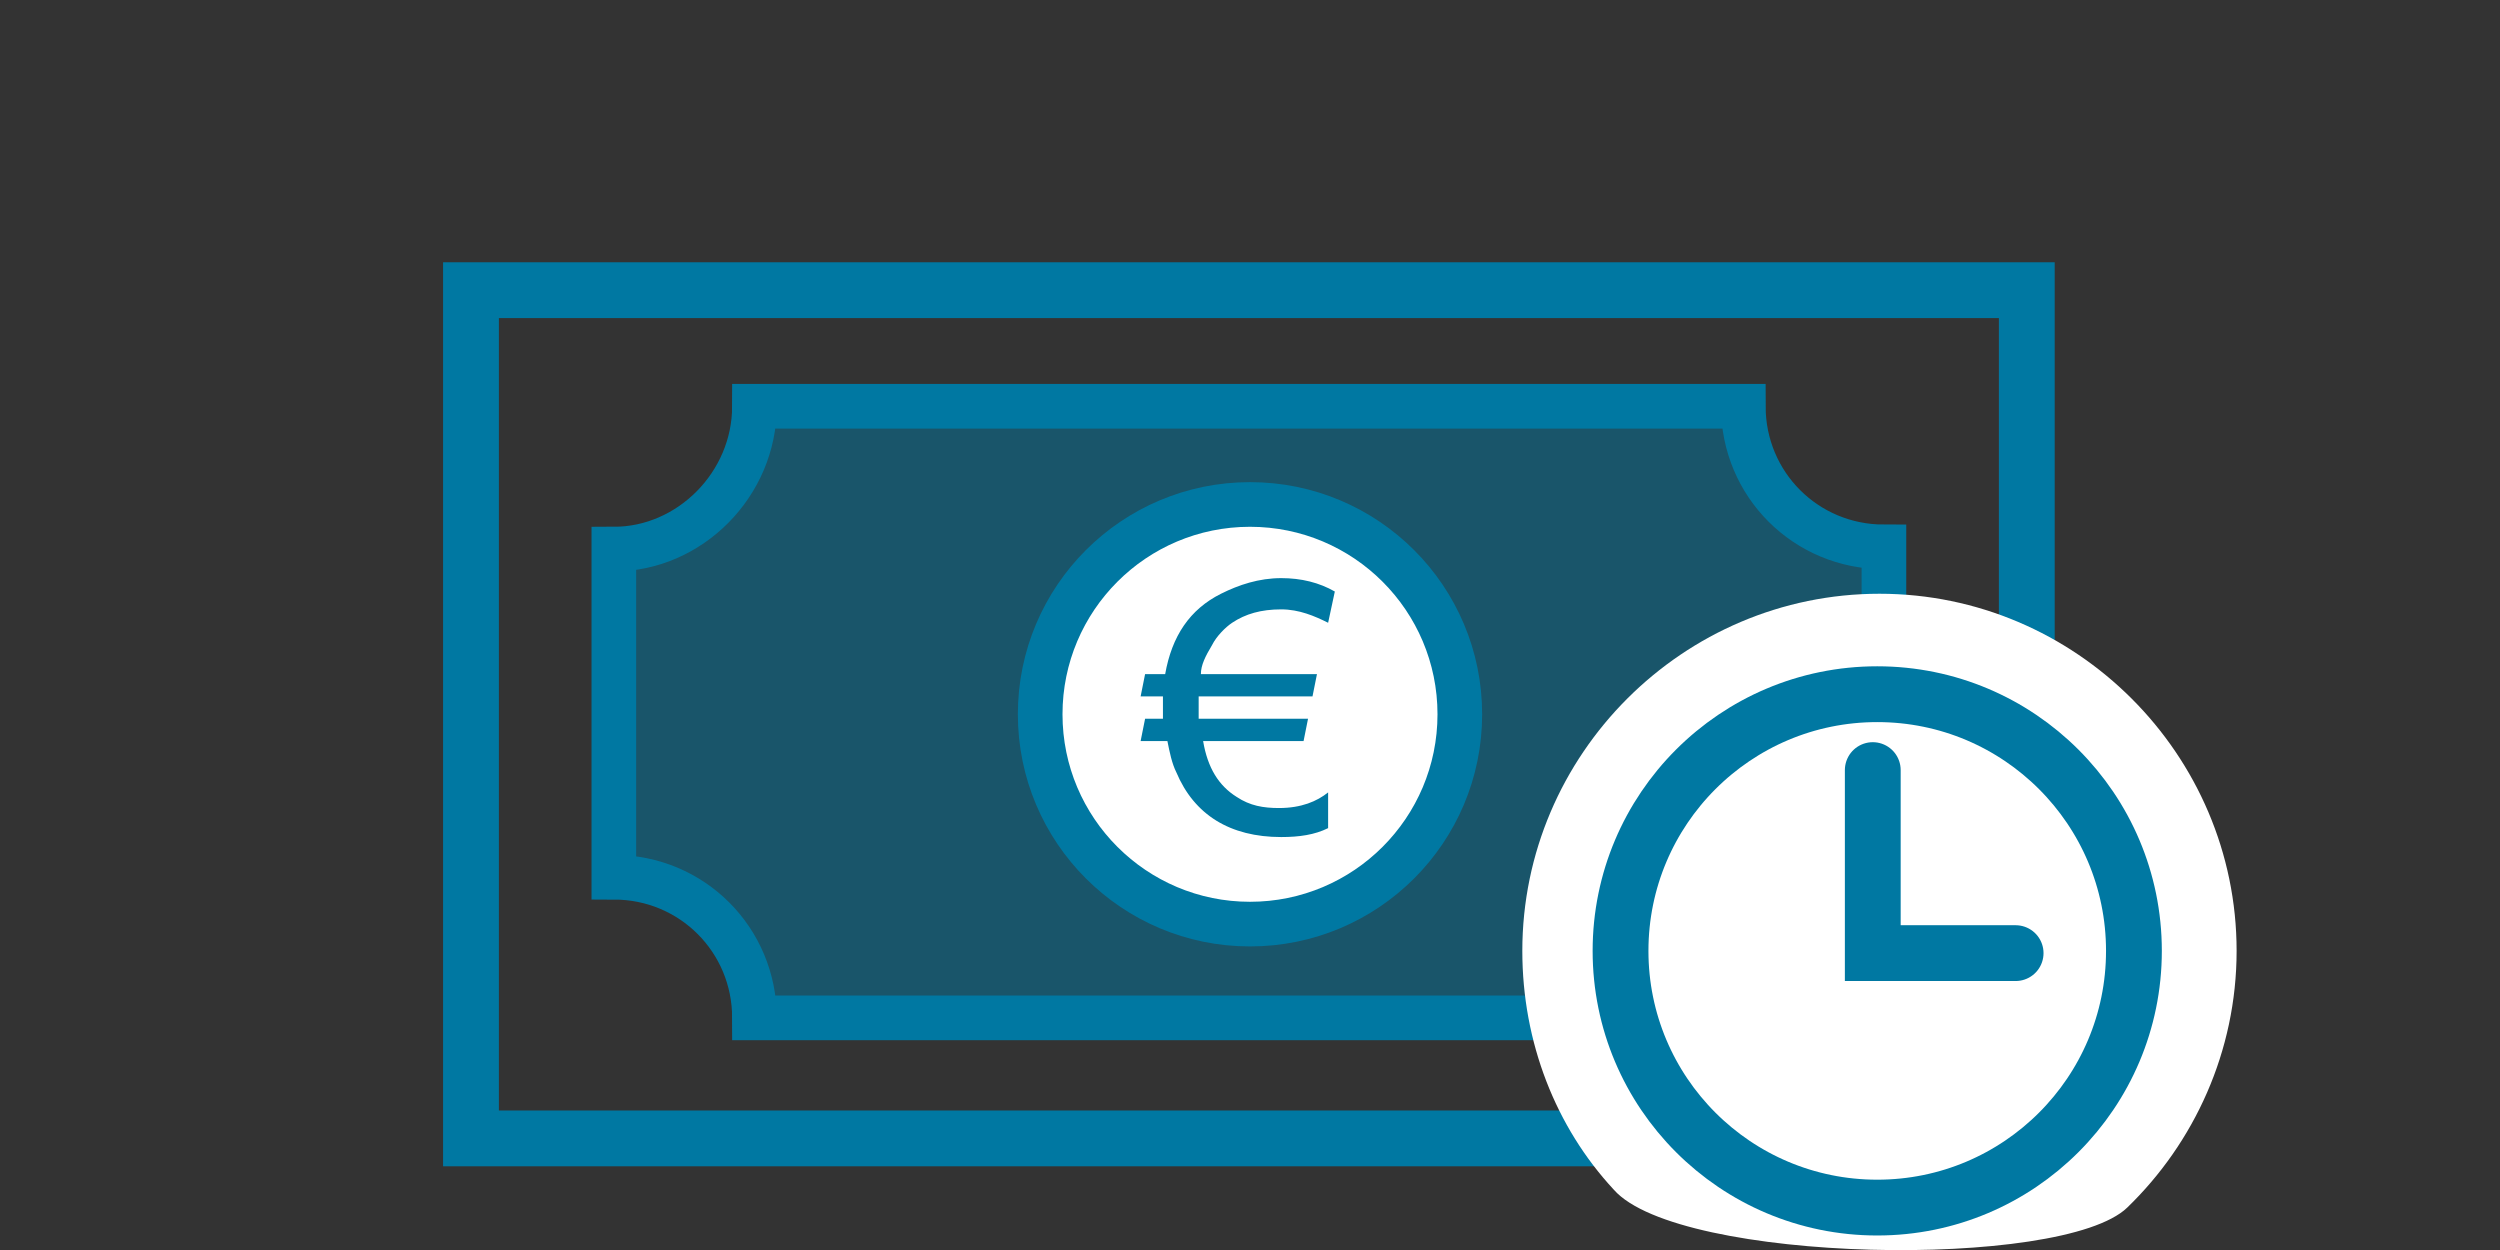
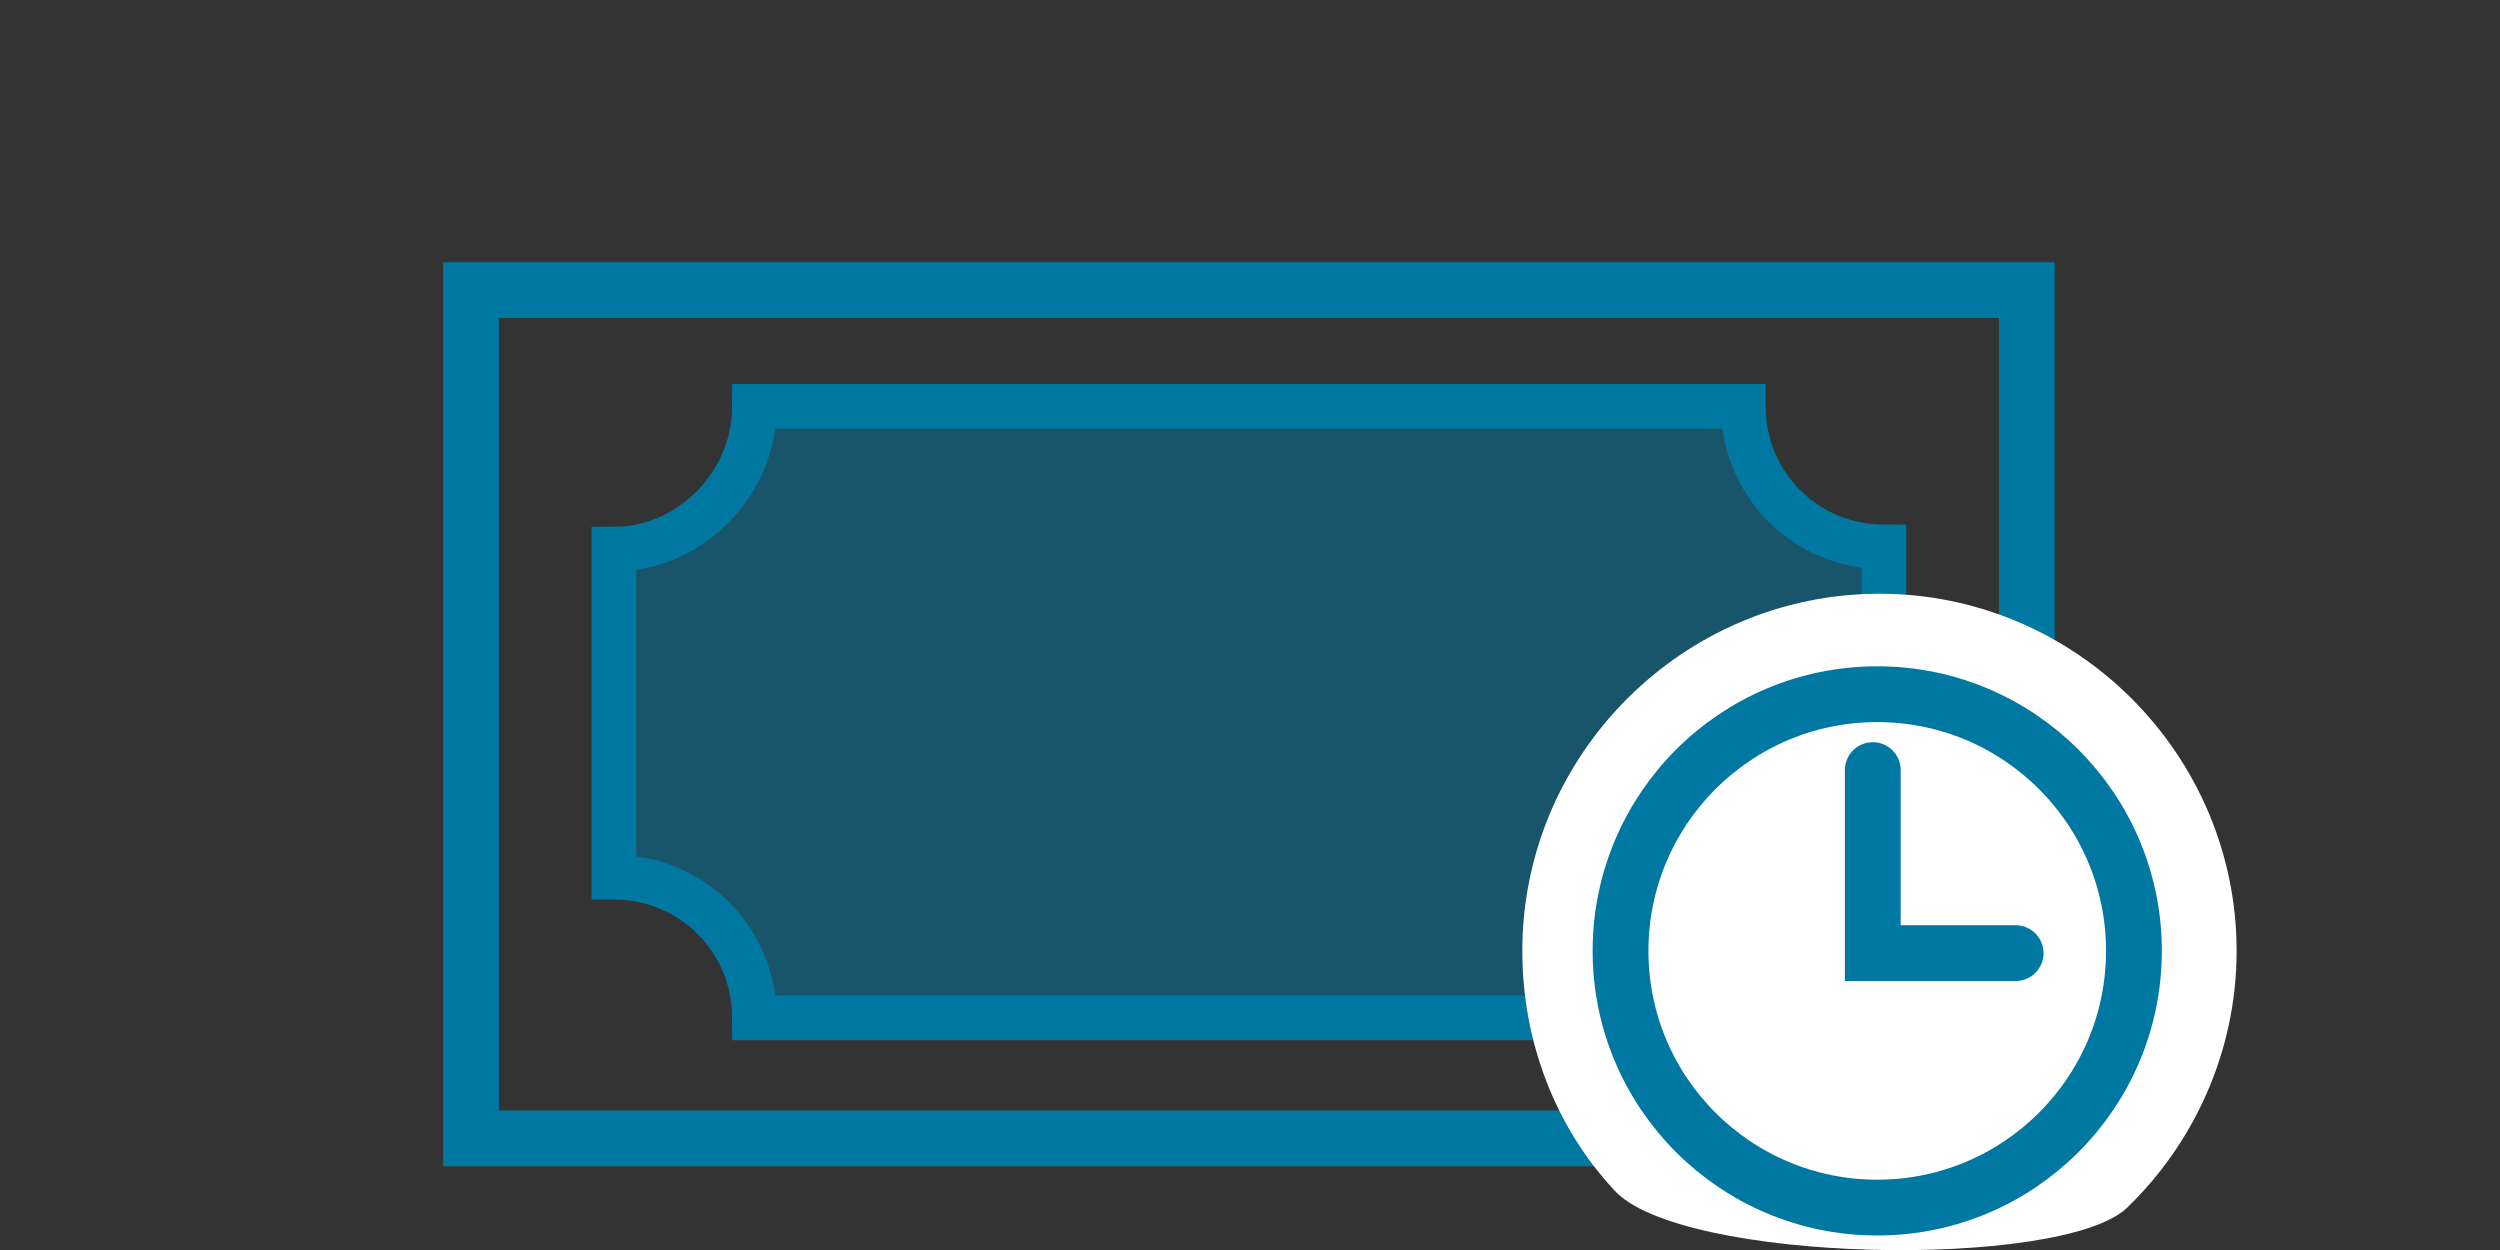
<svg xmlns="http://www.w3.org/2000/svg" version="1.1" id="Capa_1" x="0px" y="0px" viewBox="0 0 112 56" style="enable-background:new 0 0 112 56;" xml:space="preserve">
  <rect x="0" y="0" width="112" height="56" fill="#333333" stroke="none" />
  <style type="text/css">
	.st0{opacity:0.5;fill:#0078A2;}
	.st1{display:none;fill:#0078A2;}
	.st2{display:none;}
	.st3{display:inline;fill:#0078A2;}
	.st4{display:none;opacity:0.66;fill:#0078A2;enable-background:new    ;}
	.st5{fill:none;stroke:#0078A2;stroke-width:2.5;stroke-miterlimit:10;}
	.st6{fill:none;stroke:#0078A2;stroke-width:2;stroke-miterlimit:10;}
	.st7{fill:#FFFFFF;stroke:#0078A2;stroke-width:2;stroke-miterlimit:10;}
	.st8{fill:#FFFFFF;}
	.st9{fill:none;stroke:#0078A2;stroke-width:2.5;stroke-linecap:round;stroke-miterlimit:10;}
	.st10{fill:none;}
	.st11{enable-background:new    ;}
	.st12{fill:#0078A2;}
</style>
  <polygon class="st0" points="27.5,24.6 27.5,39.3 31.3,40.5 32.9,43 33.8,45.3 77.9,45.3 84.4,37 84.4,25 81.2,23.6 77.7,18.2   33.8,18.2 33,21.4 32,22.6 29.7,23.9 " />
  <path class="st1" d="M61.8,12.2h-2.1c-0.6,0-1-0.4-1-1V2c0-0.6,0.4-1,1-1h2.1c0.6,0,1,0.4,1,1v9.2C62.8,11.7,62.3,12.2,61.8,12.2z" />
  <path class="st1" d="M41.8,12.2h-2.1c-0.6,0-1-0.4-1-1V2c0-0.6,0.4-1,1-1h2.1c0.6,0,1,0.4,1,1v9.2C42.8,11.7,42.4,12.2,41.8,12.2z" />
  <g class="st2">
-     <path class="st3" d="M55.8,42.2h-24l0.1-26.3h37.7v9.6c0.5-0.1,0.9-0.1,1.4-0.1v-9.6V6.6V5.9c0-0.4-0.3-0.7-0.7-0.7h-5.5v6.3   c0,1.5-1.2,2.8-2.8,2.8h-2.8c-1.5,0-2.8-1.3-2.8-2.8V5.2H44.9v6.3c0,1.5-1.2,2.8-2.8,2.8h-2.8c-1.5,0-2.8-1.3-2.8-2.8V5.2h-5.4   h-0.7h-0.6v0.7v9.8v26.5v2.1c0,0.4,0.3,0.7,0.7,0.7h25.8C56,44.1,55.9,43.2,55.8,42.2z" />
-   </g>
+     </g>
  <path class="st4" d="M66.2,27.4v-1.2h-5.5v5.1C62.2,29.5,64.1,28.2,66.2,27.4z" />
  <g>
    <rect x="21.1" y="13" class="st5" width="69.7" height="38" />
    <path class="st6" d="M33.8,18.2h44.3c0,3.5,2.8,6.3,6.3,6.3l0,0v14.8l0,0c-3.5,0-6.3,2.8-6.3,6.3l0,0H33.8l0,0   c0-3.5-2.8-6.3-6.3-6.3l0,0V24.6l0,0C30.9,24.6,33.8,21.7,33.8,18.2L33.8,18.2z" />
-     <circle class="st7" cx="56" cy="32" r="9.4" />
    <g>
      <g>
        <circle class="st8" cx="84.1" cy="42.6" r="11.5" />
-         <path class="st8" d="M72.3,53.3c-2.6-2.8-4.1-6.6-4.1-10.7c0-8.8,7.2-16,16-16s16,7.2,16,16c0,4.5-1.9,8.6-4.9,11.5     C92.4,56.9,75.2,56.6,72.3,53.3z M84.1,35.6c-3.9,0-7,3.1-7,7s3.1,7,7,7s7-3.1,7-7S88,35.6,84.1,35.6z" />
+         <path class="st8" d="M72.3,53.3c-2.6-2.8-4.1-6.6-4.1-10.7c0-8.8,7.2-16,16-16s16,7.2,16,16c0,4.5-1.9,8.6-4.9,11.5     C92.4,56.9,75.2,56.6,72.3,53.3M84.1,35.6c-3.9,0-7,3.1-7,7s3.1,7,7,7s7-3.1,7-7S88,35.6,84.1,35.6z" />
      </g>
    </g>
    <g>
      <circle class="st5" cx="84.1" cy="42.6" r="11.5" />
      <polyline class="st9" points="83.9,34.5 83.9,42.7 90.3,42.7   " />
    </g>
    <rect x="51.6" y="26.6" class="st10" width="8.9" height="10.7" />
    <g class="st11">
-       <path class="st12" d="M57.4,27.3c-0.9,0-1.6,0.2-2.2,0.6c-0.3,0.2-0.7,0.6-0.9,1c-0.3,0.5-0.5,0.9-0.5,1.3H59l-0.2,1h-5.1    c0,0.1,0,0.2,0,0.3c0,0.4,0,0.6,0,0.7h4.9l-0.2,1h-4.5c0.2,1.2,0.7,2,1.5,2.5c0.6,0.4,1.2,0.5,1.9,0.5c1,0,1.7-0.3,2.2-0.7v1.6    c-0.6,0.3-1.3,0.4-2.1,0.4c-2.3,0-3.9-1-4.7-2.9c-0.2-0.4-0.3-0.9-0.4-1.4h-1.2l0.2-1h0.8c0-0.2,0-0.4,0-0.7c0-0.1,0-0.2,0-0.3h-1    l0.2-1h0.9c0.3-1.7,1.1-2.9,2.5-3.6c0.8-0.4,1.7-0.7,2.7-0.7c0.9,0,1.7,0.2,2.4,0.6l-0.3,1.4C58.9,27.6,58.2,27.3,57.4,27.3z" />
-     </g>
+       </g>
  </g>
</svg>